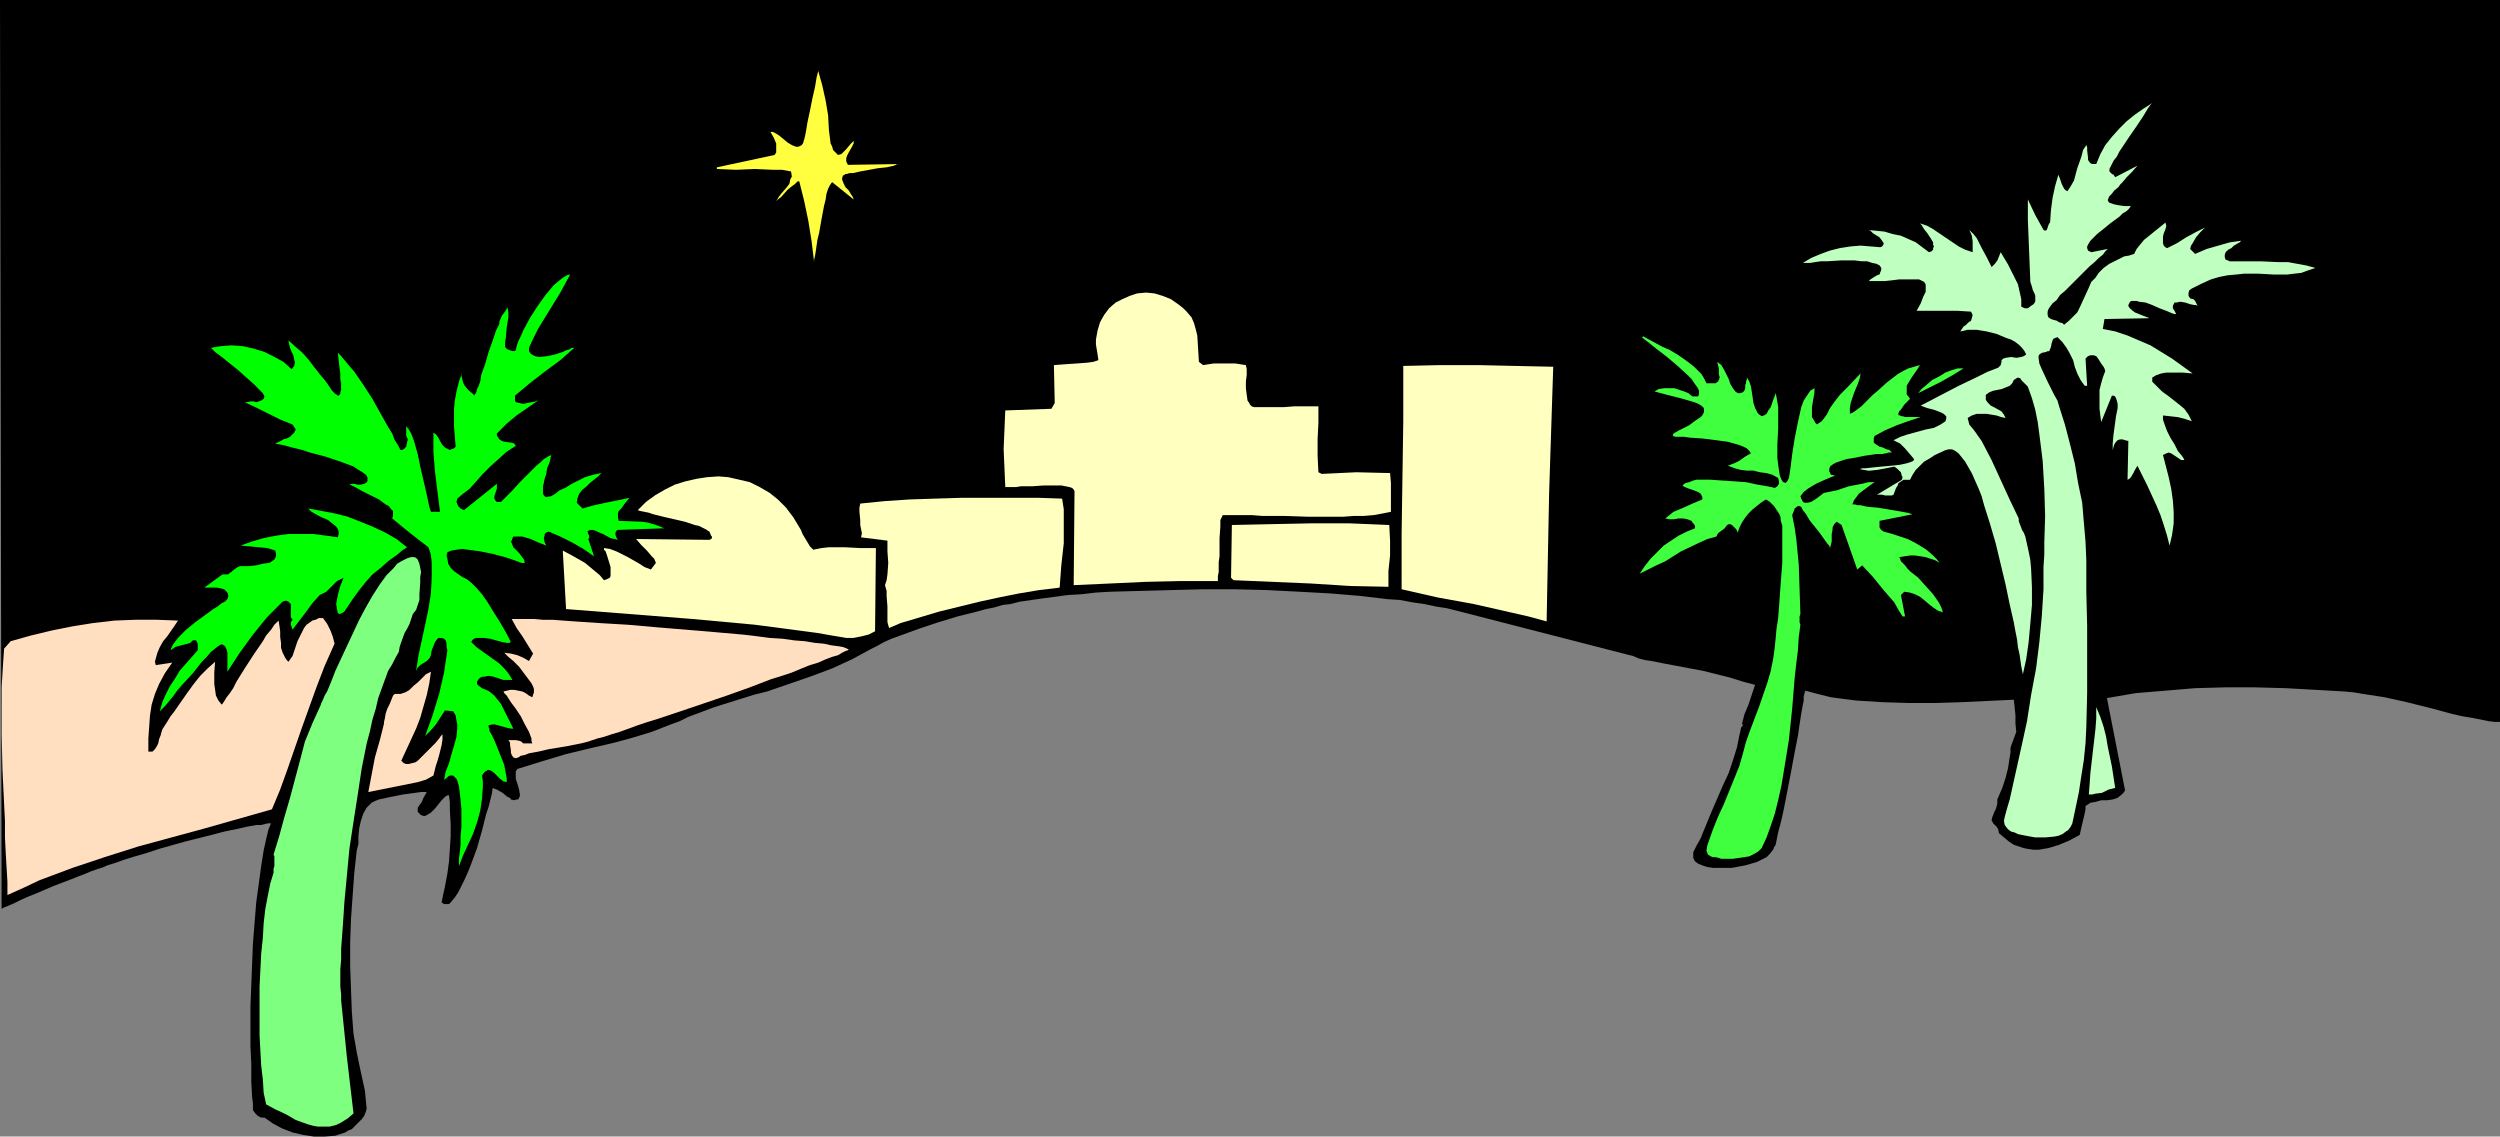
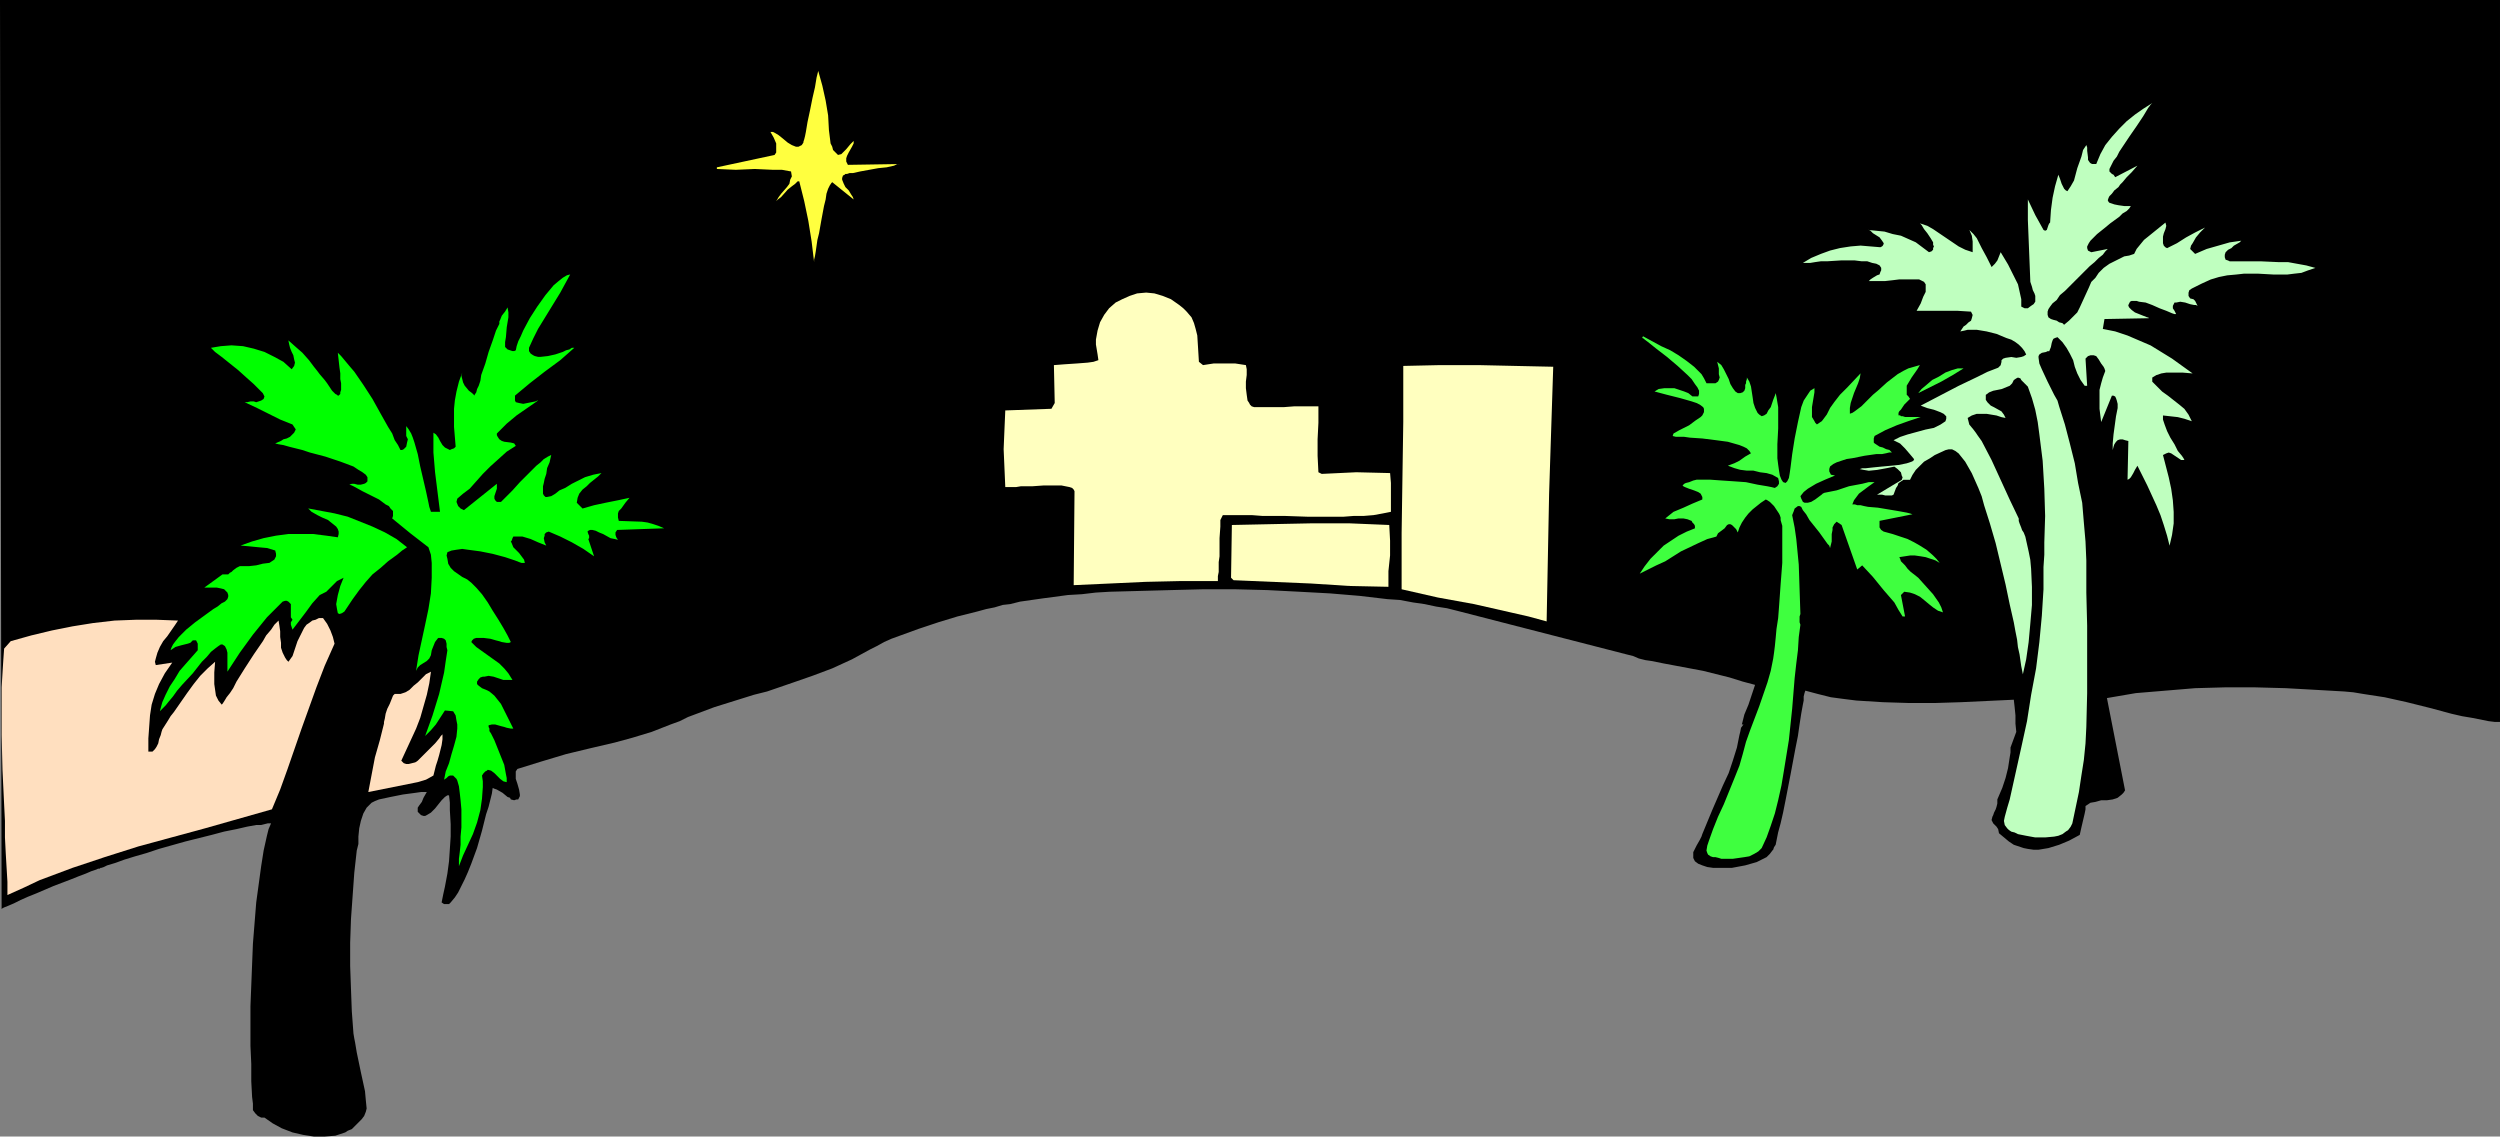
<svg xmlns="http://www.w3.org/2000/svg" xmlns:ns1="http://sodipodi.sourceforge.net/DTD/sodipodi-0.dtd" xmlns:ns2="http://www.inkscape.org/namespaces/inkscape" version="1.0" width="129.724mm" height="58.973mm" id="svg17" ns1:docname="Bethlehem 2.wmf">
  <rect width="100%" height="100%" fill="#808080" stroke="none" />
  <ns1:namedview id="namedview17" pagecolor="#ffffff" bordercolor="#000000" borderopacity="0.25" ns2:showpageshadow="2" ns2:pageopacity="0.0" ns2:pagecheckerboard="0" ns2:deskcolor="#d1d1d1" ns2:document-units="mm" />
  <defs id="defs1">
    <pattern id="WMFhbasepattern" patternUnits="userSpaceOnUse" width="6" height="6" x="0" y="0" />
  </defs>
  <path style="fill:#000000;fill-opacity:1;fill-rule:evenodd;stroke:none" d="m 490.294,0 v 96.656 6.142 35.236 0.97 2.586 h -0.97 l -1.293,-0.162 -1.616,-0.323 -1.616,-0.323 -1.939,-0.323 -2.101,-0.485 -4.202,-1.131 -4.525,-1.131 -4.363,-0.97 -2.101,-0.323 -2.101,-0.323 -1.939,-0.323 -1.778,-0.162 -5.656,-0.323 -5.818,-0.323 -5.979,-0.162 h -5.979 l -5.818,0.162 -5.818,0.485 -5.818,0.485 -5.656,0.97 3.555,18.103 -0.323,0.485 -0.323,0.323 -0.808,0.647 -0.97,0.323 -1.131,0.162 h -1.131 l -1.131,0.323 -0.97,0.162 -0.97,0.647 v 0.647 l -0.162,0.808 -0.646,2.748 -0.323,1.455 -2.101,1.131 -1.939,0.808 -2.101,0.647 -1.939,0.323 h -0.97 l -1.131,-0.162 -0.808,-0.162 -0.97,-0.323 -0.97,-0.323 -0.97,-0.647 -0.97,-0.808 -0.97,-0.808 -0.162,-0.808 -0.323,-0.485 -0.323,-0.323 -0.323,-0.323 -0.162,-0.323 -0.162,-0.323 0.162,-0.647 0.162,-0.323 0.162,-0.485 0.323,-0.647 0.162,-0.485 0.162,-0.647 v -0.808 l 0.97,-2.263 0.646,-1.94 0.485,-1.94 0.323,-2.101 0.162,-0.97 v -0.97 l 1.131,-3.071 -0.162,-1.616 v -1.616 l -0.162,-1.616 -0.162,-1.455 -10.342,0.485 -5.171,0.162 h -5.01 l -5.171,-0.162 -5.171,-0.323 -2.586,-0.323 -2.424,-0.323 -2.586,-0.647 -2.424,-0.647 -0.162,0.485 -0.162,0.647 v 0.808 l -0.162,0.808 -0.323,1.778 -0.323,2.101 -0.323,2.263 -0.485,2.424 -0.97,5.172 -0.97,5.011 -0.485,2.424 -0.485,2.101 -0.485,1.778 -0.323,1.616 -0.162,0.808 -0.323,0.485 -0.162,0.485 -0.162,0.162 -0.485,0.647 -0.646,0.647 -0.97,0.485 -0.97,0.485 -1.131,0.323 -1.131,0.323 -2.586,0.485 h -1.293 -1.293 -1.131 l -1.131,-0.162 -0.97,-0.323 -0.808,-0.323 -0.646,-0.485 -0.323,-0.647 v -0.485 -0.647 l 0.646,-1.293 0.646,-1.131 0.323,-0.647 0.162,-0.485 1.939,-4.687 2.101,-4.849 1.131,-2.424 0.808,-2.424 0.808,-2.586 0.485,-2.424 0.162,-0.647 0.162,-0.808 0.485,-0.647 h -0.323 l 0.485,-1.94 0.808,-1.94 0.646,-1.94 0.646,-1.94 -2.424,-0.647 -2.586,-0.808 -5.171,-1.293 -5.171,-0.97 -2.586,-0.485 -2.424,-0.485 -1.131,-0.162 -1.293,-0.323 -1.131,-0.485 -1.293,-0.323 -11.312,-2.909 -11.312,-2.909 -10.666,-2.748 -1.939,-0.485 -2.101,-0.323 -2.262,-0.485 -2.262,-0.323 -2.586,-0.485 -2.424,-0.162 -2.747,-0.323 -2.747,-0.323 -5.818,-0.485 -5.979,-0.323 -6.302,-0.323 -6.302,-0.162 h -6.302 l -6.302,0.162 -5.979,0.162 -5.979,0.162 -2.747,0.162 -2.747,0.323 -2.747,0.162 -2.424,0.323 -2.424,0.323 -2.262,0.323 -2.262,0.323 -1.939,0.485 -1.454,0.162 -1.616,0.485 -1.616,0.323 -1.778,0.485 -3.878,0.97 -3.717,1.131 -3.878,1.293 -3.555,1.293 -1.778,0.647 -1.454,0.647 -1.454,0.808 -1.293,0.647 -1.778,0.97 -1.778,0.97 -3.878,1.778 -3.878,1.455 -3.717,1.293 -5.171,1.778 -2.586,0.647 -2.586,0.808 -5.171,1.616 -2.586,0.97 -2.586,0.97 -1.616,0.808 -1.778,0.647 -3.717,1.455 -3.717,1.131 -1.778,0.485 -1.778,0.485 -4.848,1.131 -4.686,1.131 -4.848,1.455 -4.686,1.455 -0.323,0.485 v 0.323 1.131 l 0.323,0.97 0.323,1.131 0.162,0.97 v 0.323 l -0.162,0.323 -0.162,0.323 h -0.323 l -0.485,0.162 -0.646,-0.162 -0.162,-0.323 -0.485,-0.162 -0.97,-0.808 -1.131,-0.647 -0.485,-0.162 -0.323,-0.162 -0.162,1.131 -0.323,1.293 -0.323,1.293 -0.485,1.455 -0.808,3.233 -0.97,3.394 -1.131,3.071 -0.646,1.616 -0.646,1.455 -0.646,1.293 -0.646,1.293 -0.646,0.97 -0.808,0.97 -0.323,0.323 h -0.485 -0.485 l -0.485,-0.323 0.323,-1.616 0.323,-1.455 0.485,-2.586 0.323,-2.424 0.162,-2.424 0.162,-2.424 v -2.424 l -0.162,-2.748 v -1.455 l -0.162,-1.455 h -0.323 l -0.485,0.323 -0.646,0.647 -0.646,0.808 -0.646,0.808 -0.808,0.808 -0.808,0.485 -0.323,0.162 h -0.323 l -0.485,-0.162 -0.323,-0.323 -0.323,-0.323 v -0.485 -0.323 l 0.323,-0.485 0.485,-0.647 0.323,-0.808 0.646,-1.131 h -1.131 l -1.131,0.162 -2.424,0.323 -2.424,0.485 -2.262,0.485 -0.808,0.323 -0.646,0.323 -0.485,0.485 -0.485,0.485 -0.646,1.131 -0.485,1.455 -0.323,1.455 -0.162,1.616 v 1.455 l -0.323,1.293 -0.485,4.364 -0.323,4.526 -0.323,4.526 -0.162,4.687 v 4.526 l 0.162,4.526 0.162,4.364 0.323,4.364 0.162,0.97 0.162,0.808 0.323,1.94 0.808,3.879 0.808,3.718 0.162,1.778 0.162,1.616 -0.162,0.647 -0.323,0.808 -0.485,0.647 -0.646,0.647 -0.646,0.647 -0.646,0.647 -0.808,0.323 -0.485,0.323 -0.97,0.323 -0.97,0.323 -2.101,0.162 h -2.101 l -2.101,-0.323 -2.101,-0.485 -2.101,-0.808 -1.778,-0.97 -1.616,-1.131 h -0.323 -0.323 l -0.646,-0.323 -0.485,-0.485 -0.485,-0.647 v -1.293 l -0.162,-1.293 -0.162,-3.071 v -3.394 l -0.162,-3.556 v -7.758 l 0.323,-8.243 0.162,-4.041 0.323,-4.041 0.323,-4.041 0.485,-3.556 0.485,-3.556 0.485,-3.071 0.323,-1.455 0.323,-1.455 0.323,-1.293 0.485,-1.131 h -0.646 l -0.646,0.162 -0.646,0.162 h -0.97 l -1.778,0.323 -2.101,0.485 -2.424,0.485 -2.424,0.647 -5.171,1.293 -5.171,1.455 -2.424,0.808 -2.262,0.647 -2.101,0.647 -1.778,0.647 -1.616,0.485 -0.646,0.323 -0.485,0.162 h -0.162 l -0.162,0.162 h -0.323 l -0.323,0.162 -0.97,0.323 -1.131,0.485 -1.293,0.485 -1.616,0.647 -3.394,1.293 -3.394,1.455 -1.616,0.647 -1.454,0.647 -1.293,0.647 -1.131,0.485 -0.808,0.323 -0.323,0.162 -0.162,0.162 L 0,0 Z" id="path1" />
  <path style="fill:#ffff3f;fill-opacity:1;fill-rule:evenodd;stroke:none" d="m 162.569,25.538 0.162,1.293 0.162,1.293 0.323,0.647 0.162,0.647 0.485,0.485 0.485,0.485 0.646,-0.162 0.323,-0.323 0.646,-0.647 0.808,-0.97 0.323,-0.323 0.323,-0.323 v 0.485 l -0.323,0.647 -0.646,1.131 -0.323,0.647 -0.162,0.485 v 0.647 l 0.323,0.647 10.181,-0.162 h -0.485 l -0.646,0.323 -1.454,0.323 -1.616,0.162 -1.778,0.323 -1.778,0.323 -1.454,0.323 h -0.646 l -0.485,0.162 h -0.323 l -0.162,0.162 -0.323,0.162 -0.162,0.485 v 0.323 l 0.323,0.808 0.323,0.647 0.646,0.647 0.485,0.808 0.323,0.485 0.162,0.485 -4.202,-3.394 -0.162,0.162 -0.323,0.485 -0.323,0.647 -0.323,0.97 -0.162,1.131 -0.323,1.293 -0.485,2.586 -0.485,2.748 -0.323,1.293 -0.162,1.131 -0.162,1.131 -0.162,0.97 -0.162,0.647 v 0.485 l -0.485,-4.041 -0.646,-4.041 -0.808,-3.879 -0.97,-3.879 v 0 h -0.323 l -0.485,0.485 -0.646,0.485 -0.808,0.647 -1.293,1.455 -0.646,0.485 -0.323,0.323 0.485,-0.808 0.485,-0.647 1.131,-1.293 0.485,-0.647 0.162,-0.808 0.323,-0.647 -0.162,-0.97 -1.778,-0.323 h -1.778 l -3.555,-0.162 -3.717,0.162 -3.717,-0.162 v -0.323 l 11.312,-2.424 0.323,-0.485 v -0.647 -1.131 l -0.485,-1.131 -0.646,-1.131 h 0.485 l 0.323,0.162 0.808,0.485 0.808,0.647 0.97,0.808 0.808,0.485 0.808,0.323 h 0.485 l 0.323,-0.162 0.323,-0.162 0.323,-0.485 v -0.162 l 0.162,-0.485 0.162,-0.647 0.162,-0.808 0.162,-0.97 0.162,-0.97 0.485,-2.263 0.485,-2.424 0.485,-2.101 0.162,-0.97 0.162,-0.97 0.162,-0.647 0.162,-0.647 0.808,2.909 0.646,2.909 0.485,2.909 z" id="path2" />
  <path style="fill:#bfffbf;fill-opacity:1;fill-rule:evenodd;stroke:none" d="m 414.827,34.751 4.363,-2.263 -1.131,1.293 -0.97,0.97 -0.808,0.97 -0.485,0.485 -0.323,0.485 -0.808,0.647 -0.485,0.647 -0.485,0.485 -0.162,0.323 -0.162,0.485 0.162,0.323 0.162,0.162 0.485,0.162 0.485,0.162 0.808,0.162 1.131,0.162 h 1.293 l -0.323,0.485 -0.485,0.485 -0.808,0.485 -0.646,0.647 -1.778,1.293 -0.97,0.808 -0.808,0.647 -0.808,0.647 -0.646,0.647 -0.646,0.647 -0.323,0.485 -0.323,0.647 v 0.323 l 0.162,0.485 0.646,0.323 3.232,-0.647 -0.485,0.485 -0.485,0.647 -0.808,0.647 -0.485,0.485 -0.323,0.323 -0.97,0.808 -0.97,0.97 -1.939,1.94 -1.939,1.94 -0.97,0.808 -0.646,0.97 -0.808,0.647 -0.485,0.647 -0.323,0.485 -0.162,0.485 v 0.647 l 0.162,0.485 0.485,0.323 0.485,0.162 0.646,0.162 0.485,0.323 0.646,0.162 0.323,0.323 0.97,-0.808 0.808,-0.808 0.808,-0.808 0.485,-0.97 1.778,-3.879 0.485,-1.131 0.808,-0.808 0.646,-0.97 0.97,-0.97 1.131,-0.808 1.293,-0.647 1.616,-0.808 0.97,-0.162 0.97,-0.323 0.485,-0.97 1.454,-1.778 0.808,-0.647 3.394,-2.748 0.162,0.647 -0.162,0.647 -0.323,0.808 -0.162,0.647 v 0.647 0.647 l 0.162,0.485 0.323,0.323 0.323,0.162 1.939,-0.97 1.778,-1.131 1.778,-0.97 0.97,-0.485 0.97,-0.485 -0.97,0.97 -0.808,0.97 -0.646,1.131 -0.323,0.485 -0.162,0.647 0.97,0.97 1.131,-0.485 1.131,-0.485 2.262,-0.647 2.262,-0.647 2.262,-0.323 -0.323,0.323 -1.131,0.647 -0.485,0.485 -0.646,0.323 -0.485,0.485 -0.162,0.485 v 0.485 l 0.162,0.485 0.485,0.162 0.323,0.162 h 0.646 0.97 0.97 3.555 l 3.555,0.162 h 1.778 l 1.778,0.323 1.778,0.323 1.778,0.485 -1.454,0.485 -1.293,0.485 -1.454,0.162 -1.293,0.162 h -2.747 l -2.909,-0.162 h -2.909 l -1.454,0.162 -1.778,0.162 -1.616,0.323 -1.616,0.485 -1.778,0.808 -1.939,0.97 -0.485,0.323 -0.162,0.485 v 0.647 l 0.323,0.485 0.646,0.162 0.323,0.323 0.162,0.323 0.323,0.647 -0.323,-0.162 h -0.323 l -0.808,-0.162 -0.97,-0.323 -0.97,-0.162 -0.808,0.162 h -0.323 l -0.162,0.323 -0.162,0.323 v 0.485 l 0.323,0.485 0.323,0.647 h -0.323 l -0.485,-0.162 -1.131,-0.485 -1.293,-0.485 -1.454,-0.647 -1.293,-0.485 -1.293,-0.162 -0.485,-0.162 h -0.485 -0.485 l -0.323,0.162 -0.162,0.323 -0.162,0.323 v 0.162 l 0.162,0.323 0.485,0.485 0.646,0.485 1.616,0.647 0.808,0.323 h 0.162 l 0.162,0.162 -8.726,0.162 -0.323,1.94 2.424,0.485 2.424,0.808 2.262,0.97 2.262,0.97 2.101,1.293 2.101,1.293 4.04,2.909 -1.939,-0.162 h -2.101 -1.131 l -0.97,0.162 -0.97,0.323 -0.808,0.485 v 0.808 l 0.97,0.97 0.97,0.97 1.131,0.808 2.262,1.778 0.97,0.808 0.808,1.131 0.646,1.293 -1.454,-0.485 -1.293,-0.323 -2.909,-0.323 v 0.323 0.485 l 0.162,0.485 0.162,0.485 0.485,1.293 0.646,1.293 0.808,1.293 0.646,1.293 0.808,0.97 0.323,0.485 0.162,0.323 h -0.646 l -0.485,-0.323 -0.97,-0.647 -0.485,-0.323 -0.485,-0.162 -0.485,0.162 -0.323,0.162 -0.323,0.162 1.131,4.364 0.485,2.263 0.323,2.263 0.162,2.263 v 2.263 l -0.323,2.263 -0.485,2.101 -0.485,-1.94 -0.646,-2.101 -0.646,-1.94 -0.808,-1.94 -1.778,-3.879 -1.939,-3.879 -0.485,0.808 -0.162,0.323 -0.162,0.323 -0.485,0.808 -0.323,0.323 -0.323,0.162 0.162,-7.597 -0.646,-0.162 -0.485,-0.162 h -0.485 l -0.485,0.162 -0.323,0.323 -0.323,0.485 -0.162,0.485 -0.162,0.647 v -1.293 l 0.162,-1.778 0.485,-3.556 0.323,-1.616 v -0.808 l -0.162,-0.647 -0.162,-0.485 -0.162,-0.323 -0.323,-0.162 h -0.323 l -2.101,5.172 -0.323,-2.586 v -2.424 -1.293 l 0.323,-1.293 0.323,-1.131 0.485,-1.293 -0.162,-0.485 -0.162,-0.323 -0.485,-0.647 -0.485,-0.808 -0.485,-0.647 -0.485,-0.162 h -0.646 l -0.485,0.162 -0.485,0.485 0.323,5.334 h -0.485 l -0.808,-1.131 -0.646,-1.293 -0.485,-1.293 -0.162,-0.647 -0.162,-0.647 -0.646,-1.293 -0.646,-1.131 -0.808,-1.131 -0.485,-0.485 -0.485,-0.485 -0.485,0.162 -0.323,0.162 -0.162,0.323 -0.162,0.485 -0.162,0.808 -0.323,0.808 h -0.323 l -0.323,0.162 -0.808,0.162 -0.485,0.323 -0.162,0.323 v 0.323 l 0.162,1.131 0.485,1.131 1.131,2.424 1.293,2.586 0.646,1.131 0.323,1.131 1.131,3.556 0.97,3.718 0.97,3.879 0.646,3.879 0.808,3.879 0.323,3.879 0.323,3.718 0.162,3.718 v 6.304 l 0.162,6.465 v 6.627 6.627 l -0.162,6.627 -0.162,3.233 -0.323,3.233 -0.485,3.071 -0.485,3.233 -0.646,3.071 -0.646,3.071 -0.323,0.647 -0.485,0.647 -0.485,0.323 -0.646,0.485 -0.808,0.323 -0.808,0.162 -1.778,0.162 h -1.939 l -1.778,-0.323 -1.616,-0.323 -0.646,-0.323 -0.646,-0.162 -0.485,-0.323 -0.323,-0.323 -0.485,-0.647 -0.162,-0.808 0.162,-0.808 0.485,-1.778 0.485,-1.616 2.262,-10.183 1.131,-5.172 0.808,-5.172 0.97,-5.172 0.646,-5.172 0.485,-5.172 0.323,-5.172 v -2.101 -2.263 l 0.162,-2.424 v -2.424 l 0.162,-5.172 -0.162,-5.334 -0.323,-5.496 -0.323,-2.586 -0.323,-2.586 -0.323,-2.424 -0.485,-2.424 -0.646,-2.263 -0.808,-2.263 -0.162,-0.162 -0.323,-0.323 -0.808,-0.808 -0.162,-0.323 -0.485,-0.162 -0.323,0.162 -0.485,0.323 -0.323,0.647 -0.485,0.485 -0.808,0.323 -0.808,0.323 -0.808,0.162 -0.808,0.162 -0.808,0.323 -0.646,0.485 v 0.485 0.485 l 0.323,0.485 0.646,0.647 0.646,0.323 1.454,0.808 0.485,0.647 0.323,0.647 -0.808,-0.162 -0.97,-0.323 -1.939,-0.323 h -0.97 -0.97 l -0.97,0.323 -0.808,0.485 0.162,0.647 0.162,0.647 0.808,0.97 0.485,0.647 0.323,0.485 0.808,1.131 1.939,3.718 3.555,7.758 1.778,3.718 v 0.485 l 0.162,0.485 0.323,0.808 0.162,0.485 0.323,0.485 0.323,0.808 0.323,1.455 0.323,1.455 0.323,1.616 0.162,1.778 0.162,3.556 v 3.556 l -0.323,3.718 -0.323,3.556 -0.485,3.394 -0.323,1.455 -0.323,1.455 -0.162,-0.808 -0.162,-0.808 -0.162,-1.131 -0.162,-1.131 -0.323,-1.455 -0.162,-1.455 -0.323,-1.616 -0.323,-1.778 -0.808,-3.556 -0.808,-3.879 -1.939,-8.082 -1.131,-3.879 -1.131,-3.556 -0.485,-1.778 -0.646,-1.616 -0.646,-1.455 -0.646,-1.455 -0.646,-1.131 -0.646,-1.131 -0.646,-0.808 -0.646,-0.808 -0.646,-0.485 -0.646,-0.323 h -0.646 l -0.646,0.162 -2.101,0.97 -0.97,0.647 -1.131,0.647 -0.808,0.808 -0.808,0.808 -0.646,0.97 -0.485,0.97 h -0.646 -0.646 l -0.485,0.323 -0.485,0.323 -0.162,0.485 -0.323,0.485 -0.485,1.293 -0.323,0.162 h -0.323 -0.97 l -0.646,-0.162 h -0.97 l 4.848,-2.909 0.162,-0.485 -0.162,-0.323 -0.162,-0.647 -0.646,-0.647 -0.646,-0.485 -1.616,0.323 -1.778,0.323 -1.616,0.162 -0.97,-0.162 -0.808,-0.162 0.485,-0.162 h 0.646 l 1.454,-0.162 1.616,-0.162 1.778,-0.162 1.616,-0.162 1.616,-0.323 0.485,-0.162 0.485,-0.162 0.323,-0.162 0.162,-0.323 -0.808,-0.97 -0.97,-1.131 -0.97,-0.97 -1.293,-0.647 0.646,-0.323 0.646,-0.323 1.454,-0.485 1.778,-0.485 1.778,-0.485 1.616,-0.323 0.646,-0.323 0.646,-0.323 0.485,-0.323 0.485,-0.323 0.162,-0.485 v -0.485 l -0.485,-0.485 -0.646,-0.323 -1.293,-0.485 -0.646,-0.162 -0.646,-0.162 -1.293,-0.485 3.717,-1.94 3.717,-1.94 3.717,-1.778 1.939,-0.97 2.101,-0.808 0.323,-0.323 0.162,-0.162 0.162,-0.647 v -0.323 l 0.162,-0.162 0.162,-0.162 0.485,-0.162 1.131,-0.162 0.97,0.162 0.97,-0.162 0.485,-0.162 0.485,-0.323 -0.323,-0.647 -0.485,-0.647 -0.646,-0.647 -0.646,-0.485 -0.808,-0.485 -0.97,-0.323 -1.939,-0.808 -1.939,-0.485 -1.939,-0.323 h -1.778 l -0.646,0.162 -0.808,0.162 0.323,-0.485 0.323,-0.485 0.485,-0.323 0.485,-0.485 0.485,-0.323 0.162,-0.485 0.162,-0.647 -0.162,-0.323 -0.162,-0.323 -2.586,-0.162 h -2.747 -5.333 l 0.808,-1.455 0.485,-1.293 0.485,-0.97 V 56.41 55.763 l -0.323,-0.485 -0.323,-0.162 -0.646,-0.323 h -0.808 -0.808 -1.131 -1.131 l -1.293,0.162 -1.454,0.162 h -1.454 -1.778 l 0.323,-0.323 0.485,-0.323 0.808,-0.485 0.485,-0.162 0.162,-0.485 0.162,-0.323 v -0.485 l -0.323,-0.485 -0.646,-0.323 -0.808,-0.162 -0.97,-0.323 h -1.131 l -1.293,-0.162 h -2.747 l -2.586,0.162 h -1.293 l -1.131,0.162 -0.97,0.162 h -0.646 -0.646 -0.162 l 1.616,-0.97 1.939,-0.808 1.778,-0.647 1.939,-0.485 2.101,-0.323 1.939,-0.162 1.939,0.162 1.939,0.162 0.323,-0.162 0.162,-0.162 0.162,-0.323 V 47.682 l -0.323,-0.485 -0.485,-0.647 -1.293,-0.808 -0.485,-0.485 -0.323,-0.162 h -0.162 l 1.616,0.162 1.616,0.162 1.616,0.485 1.616,0.323 1.454,0.647 1.454,0.647 1.293,0.97 1.293,0.97 0.485,-0.162 0.323,-0.323 v -0.323 l 0.162,-0.323 -0.162,-0.323 v -0.485 l -0.485,-0.808 -0.646,-0.97 -0.646,-0.808 -0.485,-0.808 -0.162,-0.162 -0.162,-0.162 1.454,0.485 1.131,0.647 5.01,3.394 1.293,0.647 1.454,0.485 v -2.101 l -0.162,-1.131 -0.485,-1.131 0.808,0.808 0.646,0.808 0.97,1.94 0.97,1.778 0.97,1.94 0.646,-0.647 0.485,-0.647 0.323,-0.808 0.323,-0.808 1.454,2.424 1.293,2.586 0.646,1.293 0.323,1.455 0.323,1.455 v 1.455 l 0.323,0.162 0.323,0.162 h 0.323 0.323 l 0.646,-0.485 0.485,-0.323 0.323,-0.485 v -0.485 -0.647 l -0.162,-0.485 -0.323,-0.647 -0.162,-0.647 -0.162,-0.485 -0.162,-0.485 -0.162,-4.041 -0.162,-4.041 -0.162,-4.041 v -4.041 l 1.454,3.071 0.808,1.455 0.808,1.455 0.323,0.162 0.323,-0.162 0.162,-0.485 0.162,-0.485 0.162,-0.323 0.162,-0.162 0.162,-2.424 0.323,-2.424 0.485,-2.263 0.646,-2.263 0.323,0.808 0.323,0.97 0.485,0.97 0.323,0.323 0.323,0.162 0.646,-0.97 0.646,-1.131 0.646,-2.424 0.808,-2.263 0.323,-1.293 0.646,-0.97 0.162,0.485 v 0.647 l 0.162,1.293 v 0.485 l 0.323,0.485 0.162,0.162 0.323,0.162 h 0.808 l 0.808,-1.94 0.97,-1.778 1.293,-1.616 1.454,-1.616 1.454,-1.455 1.616,-1.293 1.616,-1.131 1.778,-1.131 -0.323,0.323 -0.485,0.647 -0.485,0.808 -0.485,0.808 -1.293,1.94 -1.454,2.101 -1.293,1.94 -0.646,0.97 -0.485,0.97 -0.646,0.808 -0.323,0.647 -0.323,0.647 -0.162,0.323 v 0.323 0.162 l 0.323,0.323 0.162,0.162 0.323,0.162 z" id="path3" />
  <path style="fill:#00ff00;fill-opacity:1;fill-rule:evenodd;stroke:none" d="m 111.827,53.824 -1.939,3.556 -4.363,7.112 -0.97,1.94 -0.808,1.778 v 0.647 l 0.323,0.485 0.485,0.323 0.323,0.162 0.646,0.162 h 0.485 l 1.454,-0.162 1.454,-0.323 1.454,-0.485 0.646,-0.323 0.646,-0.162 0.485,-0.323 h 0.485 l -2.747,2.424 -3.07,2.263 -2.909,2.263 -2.909,2.424 v 0.485 0.323 0.162 l 0.162,0.323 0.646,0.162 0.808,0.162 1.616,-0.323 0.808,-0.162 0.323,-0.162 h 0.162 l -4.202,2.909 -1.939,1.616 -1.939,1.94 v 0.323 l 0.162,0.323 0.323,0.485 0.485,0.323 0.485,0.162 1.293,0.162 0.646,0.162 0.323,0.485 -1.778,1.131 -1.616,1.455 -1.616,1.455 -1.454,1.455 -1.293,1.455 -1.293,1.455 -1.293,0.97 -1.131,0.97 -0.162,0.647 0.323,0.808 0.485,0.485 0.646,0.323 6.464,-5.172 v 0.485 0.485 l -0.323,0.97 -0.162,0.485 v 0.485 l 0.162,0.323 0.323,0.323 h 0.323 0.485 l 0.485,-0.485 0.485,-0.485 0.646,-0.647 0.646,-0.647 1.454,-1.616 1.616,-1.616 1.616,-1.616 0.808,-0.647 0.646,-0.647 0.808,-0.485 0.646,-0.323 -0.323,1.455 -0.485,1.131 -0.162,1.131 -0.323,0.97 -0.162,0.808 -0.162,0.647 v 0.647 0.808 l 0.162,0.323 0.162,0.162 0.162,0.162 h 0.323 l 0.808,-0.162 0.808,-0.485 0.808,-0.647 1.131,-0.485 1.293,-0.808 1.293,-0.647 1.293,-0.647 1.616,-0.485 1.616,-0.323 -0.646,0.647 -0.808,0.647 -0.808,0.647 -0.646,0.647 -0.808,0.647 -0.646,0.808 -0.323,0.808 -0.162,0.97 1.131,1.131 1.131,-0.323 1.131,-0.323 2.262,-0.485 2.424,-0.485 2.262,-0.485 -0.808,0.97 -0.808,1.131 -0.485,0.485 -0.162,0.485 v 0.808 l 0.162,0.647 4.525,0.162 1.131,0.162 1.131,0.323 0.97,0.323 1.131,0.485 -9.211,0.323 -0.323,0.485 v 0.485 l 0.162,0.485 0.323,0.485 -0.646,-0.162 -0.808,-0.162 -1.454,-0.808 -0.808,-0.323 -0.646,-0.323 -0.646,-0.162 h -0.485 l -0.323,0.162 -0.162,0.162 0.162,0.485 0.162,0.323 v 0.162 0.323 l -0.162,0.162 1.131,3.394 -2.101,-1.455 -2.262,-1.293 -2.262,-1.131 -2.262,-0.97 -0.485,0.162 -0.323,0.323 v 0.323 l -0.162,0.485 0.162,0.808 0.323,0.647 -1.616,-0.647 -1.454,-0.647 -1.616,-0.485 h -0.97 -0.808 l -0.162,0.323 -0.162,0.485 -0.162,0.162 0.162,0.323 0.323,0.808 0.485,0.485 0.646,0.647 0.485,0.647 0.485,0.647 0.162,0.647 h -0.162 -0.485 l -0.485,-0.162 -0.808,-0.323 -0.97,-0.323 -0.97,-0.323 -2.424,-0.647 -2.424,-0.485 -2.424,-0.323 -1.131,-0.162 -1.131,0.162 -0.97,0.162 -0.808,0.323 -0.162,0.647 0.162,0.647 0.162,0.97 0.485,0.808 0.646,0.647 1.616,1.131 0.97,0.485 0.808,0.647 0.485,0.485 0.485,0.485 1.131,1.293 1.131,1.616 0.97,1.616 1.131,1.778 0.97,1.616 0.808,1.455 0.646,1.293 -0.323,0.162 h -0.485 l -0.97,-0.162 -0.485,-0.162 -0.646,-0.162 -1.131,-0.323 -1.293,-0.162 h -0.97 -0.485 l -0.485,0.162 -0.323,0.323 -0.162,0.323 0.97,0.97 1.131,0.808 1.131,0.808 1.131,0.808 1.131,0.808 0.97,0.97 0.808,0.97 0.808,1.293 h -0.97 -0.808 l -0.97,-0.323 -0.97,-0.323 -0.97,-0.162 -0.808,0.162 h -0.323 l -0.485,0.162 -0.323,0.323 -0.323,0.485 v 0.485 l 0.323,0.323 0.646,0.485 0.808,0.323 0.646,0.323 0.97,0.808 0.646,0.808 0.646,0.808 0.485,0.97 0.97,1.94 0.97,1.94 h -0.485 l -0.808,-0.162 -0.485,-0.162 -0.646,-0.162 -1.131,-0.323 h -0.646 l -0.646,0.162 v 0.323 l 0.162,0.323 v 0.485 l 0.323,0.485 0.323,0.647 0.323,0.647 0.646,1.616 0.646,1.616 0.646,1.616 0.323,1.778 0.162,0.808 v 0.808 l -0.646,-0.162 -0.646,-0.485 -0.646,-0.647 -0.485,-0.485 -0.646,-0.485 -0.646,-0.162 -0.162,0.162 -0.323,0.162 -0.323,0.323 -0.323,0.485 0.162,1.131 v 1.131 l -0.162,2.263 -0.323,2.263 -0.646,2.424 -0.808,2.263 -0.97,2.101 -0.97,2.101 -0.808,2.101 v -0.323 -0.323 -0.808 l 0.162,-1.293 0.162,-1.455 v -1.616 l 0.162,-1.778 v -3.556 l -0.162,-1.778 -0.162,-1.455 -0.162,-1.293 -0.323,-1.131 -0.162,-0.323 -0.323,-0.323 -0.323,-0.323 h -0.323 -0.323 l -0.323,0.162 -0.323,0.323 -0.485,0.323 0.323,-1.616 0.646,-1.616 0.485,-1.778 0.485,-1.616 0.485,-1.778 0.162,-1.616 v -0.808 l -0.162,-0.808 -0.162,-0.97 -0.485,-0.808 -1.616,-0.162 -1.778,2.748 -0.97,1.131 -1.131,1.131 1.454,-4.041 1.293,-4.202 0.97,-4.202 0.323,-2.263 0.323,-2.101 -0.162,-0.647 v -0.647 l -0.162,-0.647 -0.323,-0.323 -0.485,-0.162 h -0.323 -0.323 l -0.162,0.162 -0.485,0.647 -0.323,0.808 -0.323,0.808 -0.162,0.97 -0.323,0.647 -0.485,0.485 -1.293,0.808 -0.485,0.485 -0.323,0.647 0.485,-3.071 1.293,-5.98 0.646,-3.071 0.485,-3.071 0.162,-3.071 v -1.455 -1.455 l -0.162,-1.616 -0.485,-1.455 -3.555,-2.748 -3.555,-2.909 0.162,-0.485 v -0.485 -0.485 l -0.485,-0.485 -0.323,-0.485 -0.646,-0.323 -1.293,-0.97 -3.232,-1.616 -1.454,-0.808 -0.646,-0.323 -0.485,-0.162 0.485,-0.162 h 0.485 l 0.646,0.162 h 0.646 l 0.646,-0.162 0.323,-0.162 0.323,-0.323 v -0.323 -0.485 l -0.323,-0.485 -0.646,-0.485 -0.808,-0.485 -0.97,-0.647 -1.293,-0.485 -1.293,-0.485 -2.909,-0.97 -3.07,-0.808 -1.454,-0.485 -1.293,-0.323 -1.293,-0.323 -1.131,-0.323 -0.97,-0.162 -0.646,-0.162 1.131,-0.485 0.485,-0.323 0.646,-0.162 0.646,-0.323 0.485,-0.485 0.323,-0.323 0.323,-0.647 -0.646,-0.97 -2.424,-0.97 -2.262,-1.131 -2.262,-1.131 -2.424,-1.131 h 0.485 l 0.646,-0.162 h 0.646 l 0.485,0.162 0.485,-0.162 0.485,-0.162 0.485,-0.323 0.162,-0.485 -0.323,-0.647 -0.485,-0.485 -0.646,-0.647 -0.646,-0.647 -1.454,-1.293 -1.616,-1.455 -1.616,-1.293 -1.616,-1.293 -0.646,-0.485 -0.646,-0.485 -0.485,-0.485 -0.323,-0.323 1.939,-0.323 2.101,-0.162 2.262,0.162 2.101,0.485 2.101,0.647 1.939,0.97 1.778,0.97 1.616,1.455 0.485,-0.647 0.162,-0.647 -0.162,-0.647 -0.162,-0.808 -0.323,-0.647 -0.323,-0.808 -0.162,-0.647 -0.162,-0.808 1.454,1.293 1.293,1.131 1.293,1.455 0.97,1.293 0.646,0.808 0.485,0.647 0.97,1.131 0.485,0.647 0.323,0.485 0.646,0.97 0.646,0.647 0.323,0.162 0.162,0.162 h 0.162 l 0.162,-0.162 0.162,-0.162 v -0.323 l 0.162,-0.485 v -1.293 l -0.162,-0.808 V 73.219 l -0.162,-1.131 -0.162,-1.455 -0.162,-1.455 0.646,0.647 0.808,0.97 0.808,0.97 0.97,1.131 1.778,2.586 1.778,2.748 1.616,2.909 1.454,2.586 0.808,1.293 0.485,1.293 0.646,0.97 0.485,0.97 h 0.323 l 0.323,-0.162 0.485,-0.485 0.162,-0.808 0.162,-0.647 -0.323,-0.647 v -0.485 -1.455 l 0.485,0.647 0.485,0.808 0.323,0.808 0.323,0.97 0.646,2.263 0.485,2.424 1.131,4.849 0.485,2.263 0.162,0.808 0.323,0.97 h 1.778 l -0.97,-7.758 -0.323,-3.879 v -3.879 l 0.485,0.323 0.485,0.647 0.323,0.647 0.485,0.808 0.485,0.485 0.646,0.323 0.323,0.162 0.323,-0.162 0.485,-0.162 0.323,-0.323 -0.162,-1.94 L 89.041,83.726 V 81.948 80.17 l 0.162,-1.616 0.323,-1.778 0.485,-1.94 0.646,-1.778 -0.162,0.647 0.162,0.647 0.162,0.647 0.323,0.647 0.808,0.97 0.646,0.485 0.485,0.485 v -0.162 l 0.323,-0.485 0.162,-0.647 0.323,-0.647 0.323,-0.97 0.162,-1.131 0.808,-2.263 0.646,-2.263 0.808,-2.263 0.323,-0.97 0.323,-0.97 0.323,-0.647 0.323,-0.647 v -0.485 l 0.162,-0.323 0.323,-0.808 0.646,-0.808 0.485,-0.808 0.162,0.97 v 0.97 l -0.323,1.94 -0.162,1.94 -0.162,0.97 v 0.97 l 0.485,0.485 0.485,0.162 0.485,0.162 h 0.323 l 0.323,-0.162 0.162,-0.808 0.323,-0.97 0.485,-0.97 0.485,-1.131 1.293,-2.424 1.454,-2.263 1.616,-2.263 0.808,-0.97 0.808,-0.97 0.97,-0.808 0.808,-0.647 0.808,-0.485 z" id="path4" />
  <path style="fill:#ffffbf;fill-opacity:1;fill-rule:evenodd;stroke:none" d="m 235.128,70.957 0.808,0.647 2.101,-0.323 h 2.101 2.101 l 2.101,0.323 0.162,0.808 v 1.131 l -0.162,1.293 v 1.293 l 0.162,1.293 0.162,1.131 0.323,0.485 0.162,0.323 0.323,0.323 0.485,0.162 h 0.162 2.586 0.97 2.101 l 2.101,-0.162 h 1.939 0.808 0.808 0.646 0.485 v 3.233 l -0.162,3.233 v 3.233 l 0.162,3.233 0.646,0.323 6.787,-0.323 6.626,0.162 0.162,1.94 v 5.657 l -1.616,0.323 -1.778,0.323 -1.939,0.162 h -1.939 l -2.101,0.162 h -6.787 l -4.686,-0.162 h -4.363 l -2.101,-0.162 h -2.101 -1.939 -1.616 l -0.485,0.97 v 1.293 l -0.162,2.263 v 2.263 1.293 l -0.162,1.131 v 0.808 1.131 l -0.162,0.808 v 0.97 h -7.11 l -7.11,0.162 -6.949,0.323 -7.11,0.323 0.162,-18.426 -0.162,-0.323 -0.323,-0.323 -0.485,-0.162 -0.808,-0.162 -0.808,-0.162 h -3.394 l -2.262,0.162 h -2.262 l -0.97,0.162 h -2.101 l -0.162,-3.718 -0.162,-3.718 0.162,-3.879 0.162,-3.718 9.05,-0.323 0.646,-1.131 -0.162,-7.435 2.101,-0.162 2.424,-0.162 2.101,-0.162 1.131,-0.162 0.97,-0.323 -0.162,-1.131 -0.162,-0.97 -0.162,-0.97 v -0.97 l 0.323,-1.778 0.485,-1.616 0.808,-1.455 0.97,-1.293 1.293,-1.131 1.293,-0.647 1.454,-0.647 1.454,-0.485 1.778,-0.162 1.616,0.162 1.616,0.485 1.616,0.647 1.616,1.131 0.808,0.647 0.646,0.647 0.97,1.131 0.485,1.131 0.323,1.131 0.323,1.293 0.162,2.586 z" id="path5" />
  <path style="fill:#3fff3f;fill-opacity:1;fill-rule:evenodd;stroke:none" d="m 334.673,75.159 h 1.131 0.646 l 0.485,-0.323 0.162,-0.323 0.162,-0.485 -0.162,-0.647 v -1.131 l -0.162,-0.647 -0.162,-0.647 0.808,0.647 0.485,0.808 0.97,1.94 0.323,0.97 0.485,0.808 0.485,0.647 0.485,0.323 h 0.485 l 0.485,-0.162 0.323,-0.323 0.162,-0.485 v -0.647 l 0.162,-0.323 v -0.323 l 0.162,-0.485 v -0.323 l 0.485,0.808 0.323,0.97 0.323,2.101 0.162,1.131 0.323,0.97 0.485,0.97 0.323,0.323 0.485,0.323 0.485,-0.162 0.485,-0.323 0.323,-0.647 0.485,-0.647 0.485,-1.455 0.323,-0.808 0.162,-0.485 0.162,0.808 0.162,0.97 0.162,0.97 v 4.202 l -0.162,3.071 v 2.748 l 0.162,1.293 0.162,1.131 0.162,0.97 0.323,0.808 0.323,0.485 0.485,0.162 0.323,-0.323 0.323,-0.647 0.162,-0.97 0.162,-1.131 0.162,-1.293 0.162,-1.293 0.485,-3.071 0.646,-3.233 0.323,-1.455 0.323,-1.455 0.485,-1.293 0.646,-0.97 0.646,-0.97 0.808,-0.485 v 0.808 l -0.162,0.97 -0.323,1.94 v 0.97 0.97 l 0.485,0.808 0.162,0.323 0.323,0.323 0.485,-0.323 0.485,-0.323 0.485,-0.647 0.485,-0.647 0.646,-1.293 0.808,-1.131 1.131,-1.455 1.454,-1.455 2.586,-2.748 -0.162,0.97 -0.323,0.97 -0.808,1.94 -0.646,1.94 -0.162,0.97 v 1.131 l 0.485,-0.162 0.485,-0.323 0.646,-0.485 0.646,-0.485 0.646,-0.647 0.808,-0.808 0.808,-0.808 0.97,-0.808 1.778,-1.616 2.101,-1.616 1.131,-0.647 0.97,-0.485 1.131,-0.323 1.131,-0.323 -0.485,0.808 -1.131,1.616 -0.485,0.808 -0.485,0.808 v 0.97 0.323 0.485 l 0.323,0.323 0.323,0.485 -0.646,0.647 -0.485,0.485 -0.323,0.485 -0.323,0.485 -0.323,0.323 -0.162,0.323 v 0.162 0.323 h 0.323 l 0.162,0.162 h 0.323 l 0.485,0.162 h 0.646 2.424 l -2.424,0.808 -2.262,0.808 -2.262,0.97 -2.101,1.131 -0.162,0.485 v 0.808 l 0.162,0.162 0.485,0.323 0.485,0.323 0.646,0.162 0.646,0.323 0.646,0.162 0.485,0.485 h -0.485 l -0.646,0.162 -0.808,0.162 h -1.131 l -2.262,0.323 -2.424,0.485 -1.131,0.162 -0.97,0.323 -0.97,0.323 -0.646,0.323 -0.646,0.485 -0.162,0.485 v 0.485 l 0.162,0.323 0.162,0.323 0.808,0.162 -1.939,0.808 -1.778,0.808 -1.616,0.97 -0.808,0.647 -0.646,0.808 0.162,0.485 0.162,0.323 0.162,0.323 0.323,0.162 h 0.323 0.323 l 0.646,-0.162 0.808,-0.485 0.646,-0.485 0.646,-0.485 0.162,-0.162 0.323,-0.162 2.424,-0.485 2.424,-0.808 2.586,-0.485 1.293,-0.323 h 1.131 l -1.131,0.808 -1.293,0.97 -0.646,0.485 -0.485,0.647 -0.485,0.647 -0.323,0.808 h 0.162 0.323 l 0.485,0.162 h 0.646 l 0.646,0.162 0.808,0.162 1.939,0.162 3.878,0.647 1.778,0.323 0.646,0.162 0.485,0.162 -6.464,1.293 v 0.647 0.647 l 0.323,0.485 0.485,0.323 1.778,0.485 1.454,0.485 1.454,0.485 1.293,0.647 1.131,0.647 1.293,0.808 1.293,1.131 0.646,0.647 0.646,0.808 -0.808,-0.485 -0.97,-0.323 -0.97,-0.323 -0.97,-0.162 -1.131,-0.162 h -0.97 l -2.101,0.323 0.162,0.323 0.162,0.485 0.323,0.323 0.485,0.485 0.485,0.647 0.646,0.647 0.646,0.485 0.808,0.647 1.454,1.616 1.454,1.616 1.131,1.616 0.485,0.97 0.323,0.97 -0.97,-0.323 -0.97,-0.647 -0.808,-0.647 -0.97,-0.808 -0.808,-0.647 -0.97,-0.485 -0.97,-0.323 -1.131,-0.162 -0.646,0.647 0.808,4.202 h -0.485 l -0.808,-1.293 -0.808,-1.455 -2.101,-2.424 -2.101,-2.586 -2.101,-2.263 -0.97,0.808 -3.07,-8.728 -0.97,-0.647 -0.485,0.485 -0.323,0.647 v 0.485 l -0.162,0.808 v 1.455 l -0.162,0.647 -0.162,0.647 -0.162,-0.485 -0.323,-0.323 -0.808,-1.131 -0.808,-1.131 -1.939,-2.424 -0.646,-1.131 -0.646,-0.808 -0.162,-0.323 -0.162,-0.323 -0.323,-0.162 h -0.323 l -0.646,0.485 -0.162,0.485 -0.323,0.808 0.485,2.424 0.323,2.263 0.485,5.011 0.162,4.849 0.162,4.849 -0.162,0.485 v 0.647 0.485 l 0.162,0.485 -0.323,2.424 -0.162,2.586 -0.323,2.586 -0.323,2.909 -0.485,5.98 -0.646,6.142 -0.97,5.98 -0.485,2.909 -0.646,2.909 -0.646,2.586 -0.808,2.424 -0.808,2.263 -0.97,2.101 -0.646,0.647 -0.808,0.485 -0.97,0.485 -0.97,0.162 -2.262,0.323 h -0.97 -0.97 -0.323 l -0.485,-0.162 -0.646,-0.162 h -0.485 l -0.485,-0.162 -0.485,-0.323 -0.162,-0.323 -0.162,-0.485 0.162,-0.97 0.323,-0.97 0.808,-2.263 0.97,-2.424 1.131,-2.424 2.101,-5.172 0.97,-2.424 0.646,-2.263 0.646,-2.424 0.808,-2.263 1.778,-4.687 1.616,-4.687 0.646,-2.263 0.485,-2.424 0.162,-1.131 0.162,-1.293 0.162,-1.616 0.162,-1.778 0.323,-2.101 0.162,-2.101 0.323,-4.526 0.323,-4.202 v -2.101 -1.94 -1.778 -1.455 l -0.323,-1.131 v -0.485 l -0.162,-0.485 -0.162,-0.323 -0.323,-0.485 -0.646,-0.97 -0.808,-0.808 -0.485,-0.323 -0.323,-0.162 -0.97,0.647 -0.808,0.647 -0.808,0.647 -0.808,0.808 -0.646,0.808 -0.646,0.97 -0.485,0.97 -0.323,0.97 -0.323,-0.647 -0.485,-0.485 -0.323,-0.323 -0.323,-0.162 h -0.323 l -0.323,0.162 -0.485,0.647 -0.646,0.485 -0.646,0.485 -0.162,0.323 -0.162,0.323 -1.778,0.485 -1.778,0.808 -3.394,1.616 -3.07,1.94 -1.778,0.808 -1.616,0.808 -1.616,0.808 0.97,-1.455 1.131,-1.455 1.293,-1.293 1.293,-1.293 1.454,-0.97 1.454,-0.97 1.616,-0.808 1.616,-0.647 v -0.485 l -0.162,-0.323 -0.323,-0.323 -0.162,-0.323 -0.808,-0.323 -0.808,-0.162 h -0.97 l -0.808,0.162 h -0.97 l -0.808,-0.162 0.808,-0.647 0.808,-0.647 1.939,-0.808 1.778,-0.808 1.939,-0.808 v -0.485 l -0.162,-0.323 -0.162,-0.323 -0.485,-0.323 -0.808,-0.323 -0.97,-0.323 -0.808,-0.323 -0.323,-0.162 -0.162,-0.162 0.162,-0.162 0.162,-0.162 0.323,-0.162 0.646,-0.162 0.808,-0.323 0.646,-0.162 h 0.97 0.808 0.97 l 2.262,0.162 2.424,0.162 2.262,0.162 2.262,0.485 1.939,0.323 0.808,0.162 0.646,0.162 0.485,-0.323 0.323,-0.485 v -0.485 l -0.162,-0.647 -1.131,-0.647 -1.131,-0.323 -1.293,-0.162 -1.293,-0.323 h -1.293 l -1.293,-0.162 -1.131,-0.323 -1.293,-0.485 1.293,-0.485 0.97,-0.485 1.131,-0.808 1.131,-0.647 -0.323,-0.485 -0.485,-0.485 -0.646,-0.323 -0.808,-0.323 -1.131,-0.323 -1.131,-0.323 -2.424,-0.323 -2.586,-0.323 -2.424,-0.162 -1.131,-0.162 h -0.808 -0.808 l -0.646,-0.162 0.162,-0.485 1.131,-0.647 0.97,-0.485 0.97,-0.485 0.646,-0.485 0.646,-0.485 0.485,-0.323 0.485,-0.323 0.323,-0.323 0.323,-0.647 v -0.647 l -0.162,-0.323 -0.646,-0.485 -0.646,-0.323 -0.97,-0.323 -1.131,-0.323 -1.131,-0.323 -2.586,-0.647 -2.424,-0.647 0.808,-0.485 1.131,-0.162 h 0.97 0.97 l 0.97,0.323 0.97,0.323 0.808,0.323 0.808,0.647 h 1.131 l 0.162,-0.485 v -0.647 l -0.323,-0.647 -0.485,-0.647 -0.646,-0.97 -0.808,-0.808 -1.939,-1.778 -2.101,-1.778 -2.101,-1.616 -0.808,-0.647 -0.808,-0.647 -0.646,-0.485 -0.162,-0.162 -0.323,-0.162 0.162,-0.323 1.778,0.97 1.778,0.97 1.778,0.808 1.616,0.97 1.616,1.131 1.454,1.131 1.454,1.455 0.485,0.808 z" id="path6" />
  <path style="fill:#ffffbf;fill-opacity:1;fill-rule:evenodd;stroke:none" d="m 304.616,71.926 -0.808,24.891 -0.485,25.053 -3.555,-0.97 -3.555,-0.808 -7.11,-1.616 -7.11,-1.293 -7.11,-1.616 v -10.991 l 0.162,-10.991 0.162,-10.829 V 71.765 l 7.272,-0.162 h 7.434 l 7.272,0.162 z" id="path7" />
  <path style="fill:#3fff3f;fill-opacity:1;fill-rule:evenodd;stroke:none" d="m 385.092,72.25 -2.101,1.293 -2.262,1.293 -4.525,2.263 0.646,-0.808 0.97,-0.808 1.131,-0.97 1.293,-0.647 1.293,-0.808 1.293,-0.485 1.131,-0.323 h 0.646 z" id="path8" />
-   <path style="fill:#ffffbf;fill-opacity:1;fill-rule:evenodd;stroke:none" d="m 159.499,107.809 1.616,-0.323 1.454,-0.162 h 3.07 l 3.07,0.162 h 3.07 l -0.162,16.325 -1.293,0.647 -1.293,0.323 -1.616,0.323 h -1.454 l -2.909,-0.485 -2.747,-0.485 -6.141,-0.808 -6.141,-0.808 -12.282,-1.131 -24.725,-1.94 -0.646,-11.476 2.101,1.131 2.262,1.293 1.939,1.616 0.97,0.808 0.808,0.97 0.485,-0.162 0.323,-0.162 0.323,-0.162 0.162,-0.323 v -0.485 -0.323 -0.97 l -0.646,-2.101 -0.323,-0.97 -0.323,-0.323 v -0.323 l 1.131,0.162 1.293,0.485 2.262,1.131 2.262,1.293 0.97,0.647 1.293,0.485 0.97,-1.293 -0.323,-0.808 -0.485,-0.485 -0.97,-1.131 -1.131,-1.131 -0.97,-1.131 14.382,0.162 0.323,-0.162 0.162,-0.162 v -0.323 l -0.162,-0.162 -0.323,-0.808 -0.323,-0.162 -0.162,-0.162 -0.323,-0.162 -0.646,-0.323 -0.646,-0.323 -0.808,-0.162 -1.939,-0.647 -2.101,-0.485 -2.101,-0.485 -1.939,-0.485 -0.97,-0.323 -0.808,-0.162 -0.808,-0.162 -0.485,-0.162 1.616,-1.616 1.778,-1.293 1.939,-1.131 1.939,-0.97 2.101,-0.647 2.101,-0.485 2.101,-0.323 2.262,-0.162 1.939,0.162 2.101,0.485 2.101,0.485 1.939,0.97 1.939,1.131 1.616,1.293 1.616,1.616 1.454,1.94 0.97,1.616 0.485,0.808 0.323,0.808 0.97,1.616 0.485,0.808 z" id="path9" />
-   <path style="fill:#ffffbf;fill-opacity:1;fill-rule:evenodd;stroke:none" d="m 208.302,97.788 0.323,2.101 v 2.263 4.364 l -0.485,4.364 -0.323,4.364 -4.04,0.485 -3.878,0.647 -4.04,0.808 -3.717,0.808 -7.918,1.94 -7.595,2.263 -2.262,0.97 -0.323,-1.131 v -0.97 -2.101 l -0.162,-2.101 v -0.97 l -0.323,-1.131 0.323,-0.97 0.162,-1.131 0.162,-2.263 -0.162,-2.263 v -2.101 l -5.171,-0.647 0.162,-0.808 -0.162,-0.808 -0.162,-0.808 v -0.97 l -0.162,-1.616 v -0.808 l 0.162,-0.808 4.848,-0.485 4.848,-0.323 5.01,-0.162 5.171,-0.162 h 10.019 5.01 z" id="path10" />
  <path style="fill:#00ff00;fill-opacity:1;fill-rule:evenodd;stroke:none" d="m 79.83,107.324 -0.97,0.647 -0.97,0.808 -1.778,1.293 -1.454,1.293 -1.616,1.293 -1.293,1.455 -1.293,1.616 -1.293,1.778 -1.293,1.94 -0.323,0.485 -0.485,0.323 -0.485,0.162 -0.323,-0.162 -0.162,-0.808 -0.162,-0.97 0.323,-1.778 0.485,-1.778 0.646,-1.616 -0.646,0.323 -0.646,0.323 -0.97,0.97 -1.131,1.131 -0.646,0.323 -0.646,0.323 -1.454,1.616 -1.293,1.778 -2.586,3.394 -0.162,-0.485 -0.162,-0.485 v -0.485 l 0.323,-0.485 -0.323,-0.485 v -0.647 -1.293 -0.647 l -0.323,-0.323 -0.162,-0.162 -0.323,-0.162 h -0.323 l -0.485,0.162 -3.07,3.071 -2.747,3.394 -2.586,3.556 -2.424,3.718 v -0.647 -0.647 -1.616 -0.808 l -0.162,-0.647 -0.323,-0.647 -0.485,-0.323 h -0.323 l -0.485,0.323 -0.646,0.485 -0.808,0.647 -0.808,0.97 -0.97,0.97 -1.778,2.263 -2.101,2.263 -0.97,1.131 -0.808,1.131 -0.808,0.97 -0.646,0.808 -0.646,0.647 -0.485,0.485 0.485,-1.778 0.646,-1.455 0.808,-1.616 0.97,-1.455 0.97,-1.616 1.131,-1.293 2.424,-2.748 v -0.647 -0.647 l -0.162,-0.323 -0.162,-0.323 h -0.323 -0.323 l -0.485,0.485 -0.485,0.162 -1.293,0.323 -1.131,0.323 -0.485,0.323 -0.485,0.323 0.162,-0.485 0.323,-0.647 0.485,-0.647 0.646,-0.808 1.454,-1.455 1.778,-1.455 1.778,-1.293 1.778,-1.293 0.808,-0.485 0.808,-0.647 0.646,-0.323 0.485,-0.485 0.162,-0.485 v -0.323 l -0.162,-0.485 -0.162,-0.162 -0.485,-0.485 -0.646,-0.162 -0.808,-0.162 h -1.616 -0.808 l 1.778,-1.293 1.778,-1.293 h 0.646 0.485 l 0.323,-0.323 0.323,-0.162 0.323,-0.323 0.646,-0.485 0.323,-0.162 0.323,-0.162 h 0.485 1.293 l 1.454,-0.162 1.293,-0.323 1.293,-0.162 0.485,-0.323 0.485,-0.323 0.162,-0.323 0.162,-0.323 v -0.485 l -0.162,-0.647 -1.616,-0.485 -1.778,-0.162 -1.616,-0.162 -1.778,-0.162 2.262,-0.808 2.262,-0.647 2.424,-0.485 2.424,-0.323 h 2.424 2.424 l 2.586,0.323 2.262,0.323 0.162,-0.647 v -0.485 l -0.162,-0.485 -0.323,-0.485 -0.808,-0.647 -0.808,-0.647 -1.131,-0.485 -0.97,-0.485 -1.131,-0.647 -0.646,-0.647 2.586,0.485 2.586,0.485 2.586,0.647 2.424,0.97 2.424,0.97 2.424,1.131 2.262,1.293 z" id="path11" />
  <path style="fill:#ffffbf;fill-opacity:1;fill-rule:evenodd;stroke:none" d="m 272.457,102.96 0.162,3.071 v 2.909 l -0.323,3.071 v 3.071 l -7.595,-0.162 -7.595,-0.485 -7.595,-0.323 -7.595,-0.323 -0.485,-0.485 0.162,-10.344 7.595,-0.162 7.918,-0.162 h 7.595 l 3.878,0.162 z" id="path12" />
-   <path style="fill:#7fff7f;fill-opacity:1;fill-rule:evenodd;stroke:none" d="m 82.578,112.173 -0.162,0.97 v 1.131 l -0.162,2.263 v 1.131 l -0.323,0.97 -0.323,0.97 -0.646,0.808 -0.323,0.97 -0.323,0.97 -0.485,0.97 -0.485,0.808 -0.646,1.778 -0.323,0.97 -0.162,0.97 -0.646,1.131 -0.646,1.293 -0.808,1.293 -0.646,1.778 -0.646,1.778 -0.646,1.778 -0.485,2.101 -0.646,2.101 -0.485,2.263 -0.646,2.424 -0.97,4.849 -0.808,5.334 -0.808,5.172 -0.808,5.334 -0.485,5.172 -0.485,5.172 -0.323,4.849 -0.162,2.263 -0.162,2.101 v 2.101 l -0.162,1.94 v 3.394 l 0.162,1.616 v 1.131 l 1.131,11.153 1.293,10.991 -1.131,0.97 -1.293,0.808 -0.97,0.485 -1.293,0.323 H 63.67 62.378 l -0.97,-0.162 -1.131,-0.323 -2.262,-0.808 -1.939,-1.131 -2.101,-0.97 -1.778,-0.97 -0.485,-2.263 -0.162,-2.586 -0.323,-2.748 -0.162,-2.909 -0.162,-3.071 v -3.233 -6.304 l 0.323,-6.465 0.323,-3.071 0.162,-2.909 0.323,-2.748 0.485,-2.586 0.485,-2.424 0.646,-2.101 v -0.808 l 0.162,-0.485 v -0.323 -0.162 -0.97 -0.485 l -0.162,-0.323 1.131,-3.718 0.97,-3.556 1.131,-3.879 1.939,-7.273 0.97,-3.718 1.454,-3.556 1.616,-3.556 0.162,-0.485 0.323,-0.647 0.323,-0.808 0.485,-0.808 0.808,-1.94 0.808,-2.101 1.131,-2.424 1.131,-2.424 2.424,-5.172 1.293,-2.424 1.293,-2.263 1.454,-2.263 1.293,-1.778 1.454,-1.455 0.646,-0.808 0.808,-0.485 0.646,-0.323 0.646,-0.323 0.646,-0.162 h 0.646 l 0.323,0.162 0.323,0.323 0.323,0.808 0.162,0.808 z" id="path13" />
  <path style="fill:#ffdfbf;fill-opacity:1;fill-rule:evenodd;stroke:none" d="m 65.61,126.235 -1.939,4.364 -1.616,4.202 -1.454,4.041 -1.454,4.041 -2.747,7.92 -1.454,4.041 -1.616,3.879 -13.09,3.718 -13.09,3.556 -6.626,2.101 -6.302,2.101 -6.464,2.424 -3.07,1.455 -3.232,1.455 v -2.586 l -0.162,-2.748 -0.162,-2.748 -0.162,-3.233 v -3.233 l -0.162,-3.233 -0.323,-6.789 -0.162,-6.789 v -9.375 l 0.162,-2.748 0.162,-2.586 0.162,-2.263 1.293,-1.455 4.04,-1.131 4.04,-0.97 4.04,-0.808 4.04,-0.647 4.202,-0.485 4.202,-0.162 h 4.04 l 4.202,0.162 -0.646,0.97 -1.454,2.101 -0.808,0.97 -0.646,1.131 -0.485,1.131 -0.323,1.131 -0.162,0.647 0.162,0.647 3.232,-0.485 -1.454,2.101 -1.131,2.101 -0.808,1.94 -0.646,2.101 -0.323,2.101 -0.162,2.263 -0.162,2.263 v 2.586 h 0.485 0.323 l 0.485,-0.485 0.323,-0.485 0.323,-0.647 0.162,-0.808 0.323,-0.808 0.162,-0.647 0.162,-0.485 1.131,-1.778 0.485,-0.808 0.646,-0.808 2.586,-3.718 1.293,-1.778 1.293,-1.616 1.454,-1.455 1.454,-1.293 -0.162,2.101 v 2.263 l 0.162,1.131 0.162,1.131 0.485,0.97 0.646,0.808 0.162,-0.162 0.323,-0.485 0.485,-0.808 0.646,-0.808 0.646,-0.97 0.646,-1.293 1.616,-2.586 1.778,-2.748 1.778,-2.586 0.646,-1.131 0.97,-1.131 0.646,-0.97 0.808,-0.808 0.162,0.97 0.162,1.131 v 1.131 l 0.162,1.131 v 0.97 l 0.323,0.97 0.485,0.97 0.323,0.485 0.323,0.323 0.808,-1.131 0.485,-1.455 0.485,-1.455 0.646,-1.293 0.646,-1.293 0.485,-0.647 0.485,-0.323 0.646,-0.485 0.646,-0.162 0.646,-0.323 h 0.808 l 0.808,1.131 0.646,1.293 0.485,1.293 z" id="path14" />
-   <path style="fill:#ffdfbf;fill-opacity:1;fill-rule:evenodd;stroke:none" d="m 166.448,127.366 -0.162,0.162 -0.485,0.162 -0.646,0.323 -0.808,0.485 -1.131,0.323 -1.293,0.485 -1.454,0.647 -1.616,0.485 -1.616,0.647 -1.939,0.808 -1.939,0.647 -2.101,0.647 -4.202,1.616 -4.525,1.616 -9.05,3.071 -4.363,1.455 -2.101,0.647 -1.939,0.647 -1.778,0.647 -1.778,0.647 -1.616,0.485 -1.454,0.485 -1.293,0.323 -0.97,0.323 -0.97,0.323 -0.646,0.162 -0.646,0.162 -0.808,0.162 -1.616,0.323 -1.939,0.323 -1.939,0.323 -2.101,0.485 -1.778,0.323 -0.808,0.323 -0.808,0.162 -0.485,0.323 -0.485,0.162 -0.485,-0.162 -0.323,-0.485 -0.162,-0.485 v -0.485 l -0.162,-0.97 v -0.485 l -0.323,-0.485 h 1.454 l 0.808,0.162 0.323,0.162 0.323,0.323 h 1.778 l -0.162,-0.485 v -0.485 l -0.485,-1.293 -0.808,-1.455 -0.808,-1.616 -0.97,-1.455 -0.97,-1.293 -0.808,-1.293 -0.485,-0.485 -0.162,-0.323 0.646,-0.162 0.646,-0.162 h 0.808 l 0.808,0.162 0.808,0.162 0.646,0.323 0.646,0.485 0.646,0.323 0.162,-0.485 0.162,-0.485 v -0.647 l -0.162,-0.485 -0.323,-0.647 -0.485,-0.647 -0.97,-1.293 -0.97,-1.293 -1.131,-1.131 -0.97,-0.808 -0.485,-0.485 -0.323,-0.323 1.293,0.162 1.293,0.323 1.131,0.485 1.131,0.647 0.808,-1.455 -2.101,-3.394 -1.131,-1.616 -0.97,-1.778 h 2.909 1.454 l 1.778,0.162 h 1.939 l 2.101,0.162 2.262,0.162 2.424,0.162 2.424,0.162 5.494,0.323 5.494,0.485 5.818,0.485 5.818,0.485 5.494,0.485 2.747,0.323 2.424,0.323 2.586,0.162 2.262,0.323 2.101,0.162 1.939,0.323 1.778,0.162 1.454,0.323 1.293,0.162 0.97,0.162 0.808,0.323 z" id="path15" />
  <path style="fill:#ffdfbf;fill-opacity:1;fill-rule:evenodd;stroke:none" d="m 78.699,149.187 0.485,0.485 0.485,0.162 h 0.485 l 0.646,-0.162 0.646,-0.162 0.485,-0.323 1.131,-1.131 1.131,-1.131 1.131,-1.131 0.808,-0.97 0.323,-0.485 0.323,-0.323 v 0.97 l -0.162,1.131 -0.485,1.94 -0.323,1.131 -0.323,0.97 -0.485,1.94 -1.454,0.808 -1.616,0.485 -3.232,0.647 -3.232,0.647 -3.232,0.647 1.293,-6.789 0.97,-3.394 0.808,-3.233 v -0.162 -0.162 l 0.162,-0.647 0.162,-0.97 0.323,-0.97 0.485,-0.97 0.323,-0.808 0.323,-0.808 0.162,-0.162 0.162,-0.162 h 0.485 0.646 l 0.97,-0.323 0.808,-0.485 0.808,-0.808 0.808,-0.647 0.808,-0.808 0.808,-0.808 0.97,-0.485 -0.323,2.263 -0.485,2.263 -0.646,2.263 -0.646,2.263 -0.808,2.101 -0.97,2.101 z" id="path16" />
-   <path style="fill:#bfffbf;fill-opacity:1;fill-rule:evenodd;stroke:none" d="m 414.827,154.521 -1.293,0.323 -1.293,0.647 -1.293,0.162 -0.646,0.162 h -0.646 l 0.162,-2.101 0.162,-2.263 0.485,-4.202 0.485,-4.202 0.162,-2.101 v -2.263 l 0.808,1.94 0.646,1.94 0.485,1.94 0.323,1.94 0.808,3.879 z" id="path17" />
</svg>